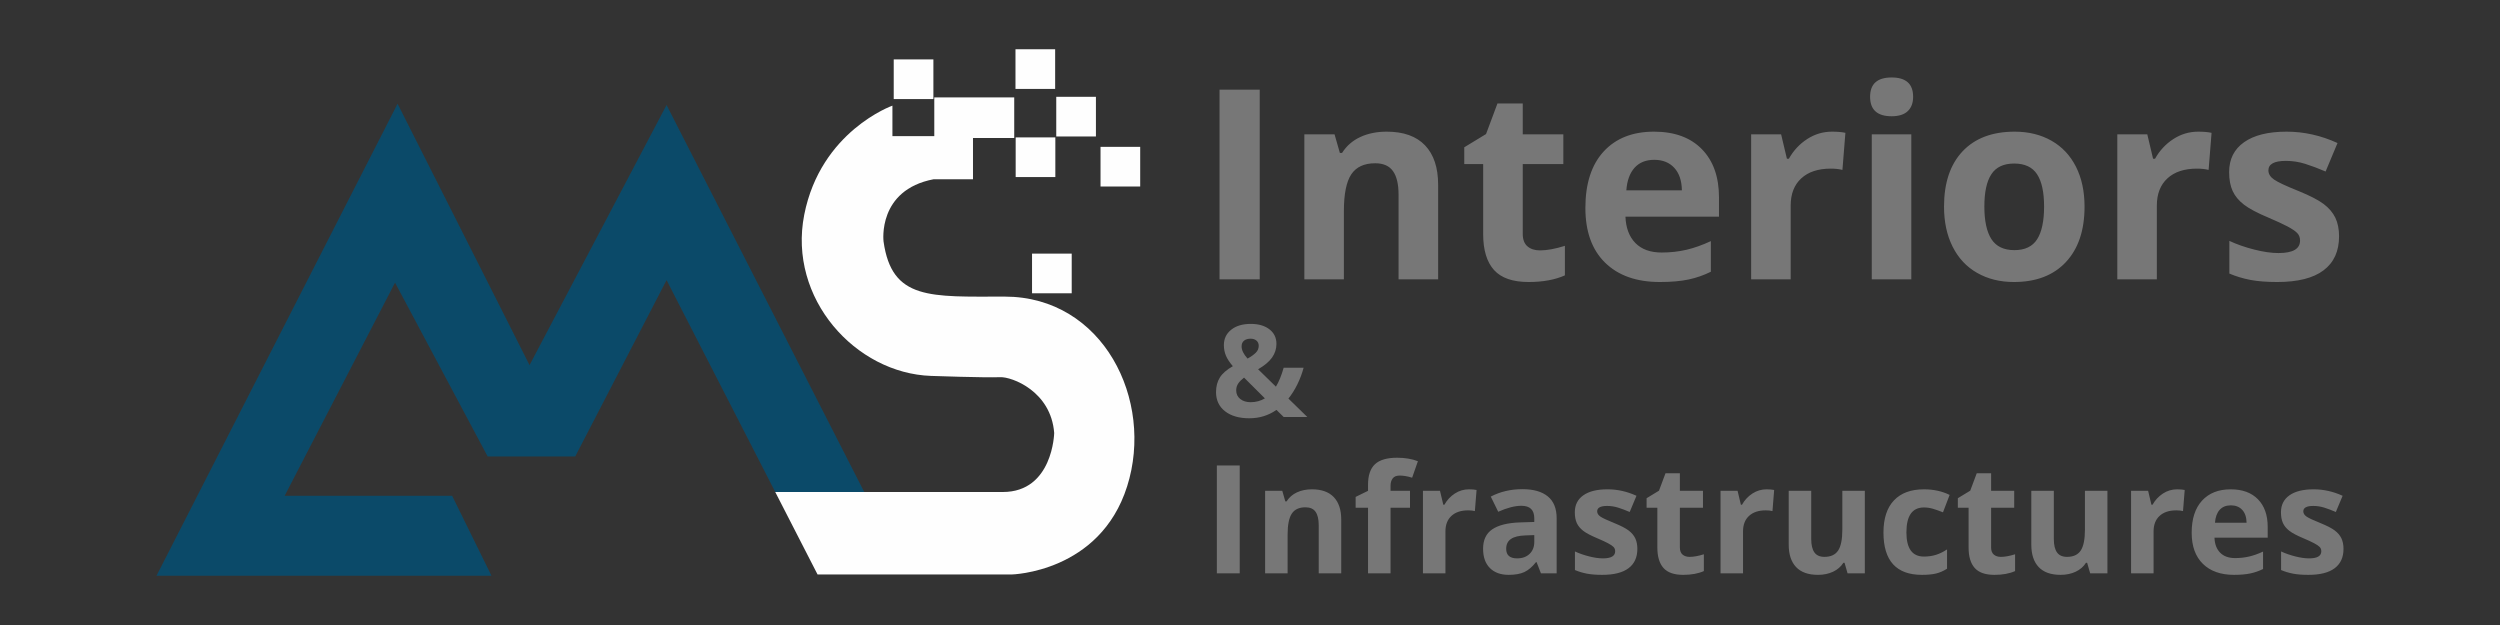
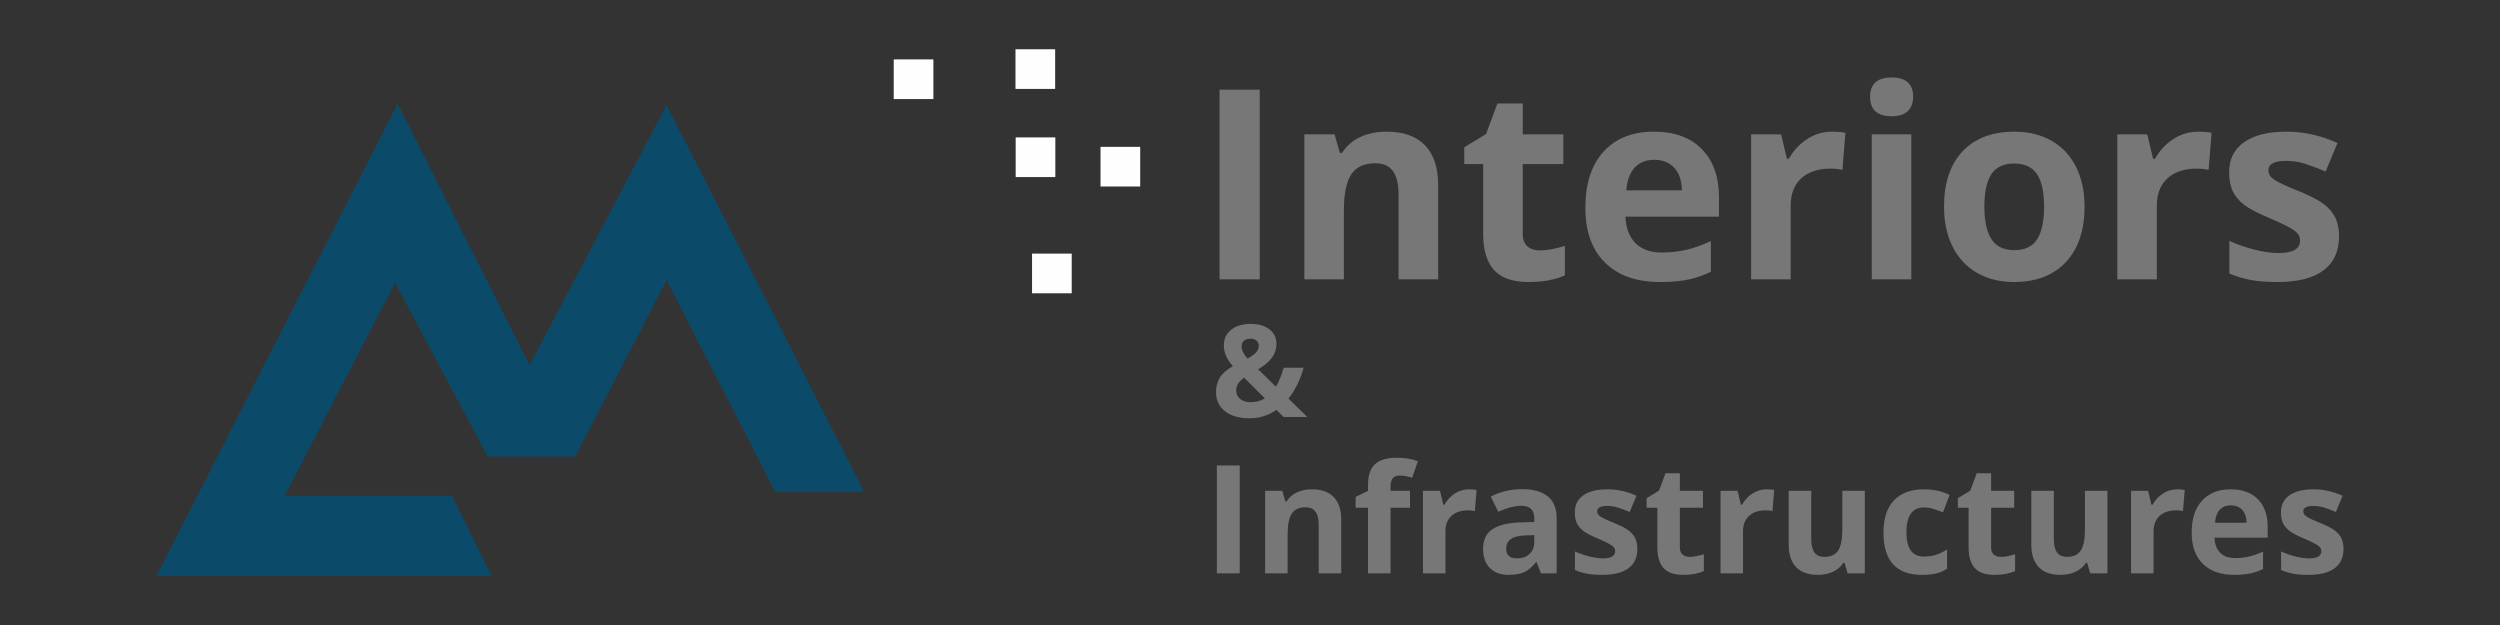
<svg xmlns="http://www.w3.org/2000/svg" xml:space="preserve" width="304.8mm" height="76.2mm" version="1.1" style="shape-rendering:geometricPrecision; text-rendering:geometricPrecision; image-rendering:optimizeQuality; fill-rule:evenodd; clip-rule:evenodd" viewBox="0 0 30479.98 7619.98">
  <rect x="0" y="0" width="30479.98" height="7619.98" fill="#333333" stroke="none" />
  <defs>
    <style type="text/css">
   
    .fil1 {fill:#FEFEFE;fill-rule:nonzero}
    .fil0 {fill:#0B4A69;fill-rule:nonzero}
    .fil2 {fill:#777777;fill-rule:nonzero}
   
  </style>
  </defs>
  <g id="Layer_x0020_1">
    <g id="_1071683520">
      <path class="fil0" d="M8126.76 1280.28l-1670.7 3171.25 -1608.83 -3186.71 -2939.21 5754.65 4083.95 0 -479.55 -974.58 -2041.97 0 1345.84 -2598.87 1129.28 2119.32 1067.39 0 1113.8 -2150.26 1325.12 2583.4c119.5,0 571.66,0 1084.99,0l-2410.11 -4718.2z" />
-       <path class="fil1" d="M11352.16 4583.02c0,0 649.72,23.21 843.09,15.47 139.97,-5.6 618.77,170.16 657.45,680.66 0,0 -15.47,719.33 -626.51,719.33 -611.05,0 -2774.47,0 -2774.47,0l515.92 1005.51 2366.83 0c0,0 1075.13,-23.19 1407.73,-1075.12 332.59,-1051.93 -293.92,-2312.68 -1492.81,-2312.68 -904.97,0 -1376.79,46.4 -1477.34,-672.93 0,0 -77.34,-626.51 611.05,-758.01l479.55 0 0 -502.75 502.76 0 0 -495.03 -974.58 0 0 471.82 -510.49 0 0 -371.27c0,0 -874.03,309.39 -1075.13,1330.38 -201.1,1020.99 626.52,1933.68 1546.95,1964.62z" />
      <polygon class="fil1" points="11379.87,1207.84 10896.29,1207.84 10896.29,724.27 11379.87,724.27 " />
      <polygon class="fil1" points="12864.35,1084.09 12380.77,1084.09 12380.77,600.51 12864.35,600.51 " />
-       <polygon class="fil1" points="13361.45,1663.88 12877.88,1663.88 12877.88,1180.3 13361.45,1180.3 " />
      <polygon class="fil1" points="12866.63,2158.71 12383.05,2158.71 12383.05,1675.12 12866.63,1675.12 " />
      <polygon class="fil1" points="13901.26,2273.96 13417.69,2273.96 13417.69,1790.39 13901.26,1790.39 " />
      <polygon class="fil1" points="13066.26,3575.71 12582.68,3575.71 12582.68,3092.13 13066.26,3092.13 " />
      <path class="fil2" d="M14868.48 3405.8l0 -2312.34 490.1 0 0 2312.34 -490.1 0zm2665.33 0l-482.54 0 0 -1032.57c0,-127.37 -22.67,-223.45 -68.01,-287.15 -45.34,-63.69 -117.13,-95.53 -216.45,-95.53 -134.4,0 -232.09,44.8 -292.01,134.94 -59.91,90.14 -90.14,239.65 -90.14,448.54l0 831.77 -482 0 0 -1768.26 368.11 0 64.77 226.7 27 0c53.97,-85.28 127.92,-150.05 222.37,-193.77 93.92,-43.72 201.34,-65.31 321.16,-65.31 205.65,0 361.64,55.59 467.98,166.79 106.32,111.18 159.76,271.49 159.76,481.46l0 1152.39zm1241.45 -353c84.75,0 185.69,-18.35 303.89,-55.6l0 360.02c-120.36,53.98 -267.72,80.97 -442.6,80.97 -193.23,0 -333.57,-48.58 -421.56,-146.28 -87.98,-97.7 -132.24,-243.97 -132.24,-438.83l0 -852.81 -230.48 0 0 -204.57 265.57 -161.39 139.25 -372.98 308.21 0 0 376.21 494.96 0 0 362.73 -494.96 0 0 851.73c0,68.56 19.43,119.29 57.75,151.68 38.33,32.93 89.06,49.12 152.21,49.12zm1393.66 -1104.35c-102.55,0 -182.43,32.38 -240.73,97.15 -57.76,64.78 -91.22,156.54 -99.85,275.29l677.39 0c-2.16,-118.75 -32.92,-210.51 -93.37,-275.29 -59.91,-64.77 -141.42,-97.15 -243.44,-97.15zm68.02 1489.74c-285,0 -507.38,-78.81 -667.69,-235.88 -160.31,-157.07 -240.2,-379.45 -240.2,-667.14 0,-296.33 73.95,-525.19 221.84,-687.12 148.44,-161.93 353.01,-242.89 614.8,-242.89 249.9,0 444.22,71.24 583.47,213.21 139.26,142.49 208.9,338.43 208.9,589.41l0 233.72 -1140.52 0c5.39,137.1 45.88,244.51 121.45,321.7 76.11,77.19 182.98,115.5 320.07,115.5 106.34,0 207.28,-11.33 302.27,-33.46 94.46,-22.13 193.77,-57.21 297.41,-105.79l0 373.51c-84.74,42.11 -174.89,73.95 -270.96,94.46 -95.54,20.51 -212.67,30.77 -350.84,30.77zm2099.12 -1833.03c65.31,0 119.84,4.86 163.01,14.03l-36.16 452.33c-39.4,-10.26 -86.36,-15.66 -142.49,-15.66 -153.84,0 -273.67,39.41 -359.49,118.75 -85.82,78.8 -129,189.45 -129,331.95l0 899.24 -482.01 0 0 -1768.26 365.42 0 70.71 297.95 23.75 0c55.05,-98.78 129,-178.65 222.38,-239.65 92.84,-60.45 194.32,-90.68 303.88,-90.68zm464.2 -425.34c0,-157.06 87.43,-235.33 262.32,-235.33 174.88,0 262.32,78.27 262.32,235.33 0,75.03 -21.58,133.33 -65.31,174.89 -43.72,41.56 -109.56,62.61 -197.01,62.61 -174.89,0 -262.32,-79.35 -262.32,-237.5zm502.51 2225.98l-482 0 0 -1768.26 482 0 0 1768.26zm890.61 -887.37c0,174.89 28.61,307.13 85.82,396.73 57.76,89.6 151.14,134.4 280.68,134.4 128.46,0 220.76,-44.26 277.44,-133.32 56.13,-89.06 84.2,-221.84 84.2,-397.81 0,-174.88 -28.07,-306.04 -85.28,-393.48 -56.67,-87.44 -150.06,-131.16 -279.6,-131.16 -128.46,0 -221.3,43.72 -277.98,130.62 -57.21,86.9 -85.28,218.06 -85.28,394.02zm1221.48 1.08c0,287.7 -75.57,512.78 -227.24,675.25 -151.67,162.46 -363.26,243.43 -634.22,243.43 -169.48,0 -318.99,-37.25 -449.08,-111.73 -129.54,-73.95 -228.86,-180.82 -298.48,-320.08 -69.64,-139.26 -104.18,-301.73 -104.18,-486.87 0,-289.31 75.03,-513.85 225.62,-674.16 151.13,-160.31 362.72,-240.19 635.84,-240.19 169.48,0 318.99,36.7 449.08,110.65 129.55,73.95 228.86,179.74 298.48,317.92 69.64,138.18 104.18,300.11 104.18,485.78zm1385.57 -914.35c65.31,0 119.83,4.86 163.01,14.03l-36.16 452.33c-39.4,-10.26 -86.37,-15.66 -142.5,-15.66 -153.83,0 -273.66,39.41 -359.48,118.75 -85.82,78.8 -129,189.45 -129,331.95l0 899.24 -482.01 0 0 -1768.26 365.42 0 70.71 297.95 23.75 0c55.05,-98.78 129,-178.65 222.37,-239.65 92.84,-60.45 194.32,-90.68 303.89,-90.68zm1717.52 1276c0,181.35 -62.62,319.53 -188.92,414.53 -125.76,95 -314.14,142.5 -565.13,142.5 -128.46,0 -238.03,-8.64 -328.72,-25.91 -90.67,-17.81 -175.42,-43.18 -254.76,-77.18l0 -398.35c89.6,42.1 190.54,77.19 302.81,105.79 112.26,28.61 211.04,42.64 296.33,42.64 175.42,0 262.86,-50.73 262.86,-152.21 0,-37.78 -11.88,-68.55 -35.08,-92.3 -23.22,-23.75 -63.16,-50.73 -119.83,-80.96 -57.22,-29.69 -132.79,-64.77 -227.79,-105.25 -136.01,-56.68 -235.87,-109.58 -299.56,-158.15 -63.69,-48.58 -110.11,-104.18 -139.26,-166.79 -29.15,-63.16 -43.18,-140.34 -43.18,-232.1 0,-156.53 60.45,-277.97 182.44,-363.8 121.44,-85.82 294.17,-128.46 517.63,-128.46 213.2,0 419.93,46.42 621.27,138.71l-145.2 347.07c-88.52,-37.78 -171.1,-69.09 -248.29,-93.37 -76.64,-24.3 -155.45,-36.17 -235.34,-36.17 -142.49,0 -213.74,38.32 -213.74,115.51 0,43.18 23.21,80.97 69.09,112.27 45.88,31.85 146.28,78.8 301.18,140.88 137.64,56.14 239.12,108.49 303.35,157.07 64.23,48.58 111.73,104.17 142.5,167.33 30.22,63.69 45.34,139.25 45.34,226.7z" />
      <path class="fil2" d="M14835.89 6990.17l0 -1315.53 278.82 0 0 1315.53 -278.82 0zm1516.37 0l-274.53 0 0 -587.44c0,-72.47 -12.91,-127.14 -38.7,-163.37 -25.79,-36.23 -66.63,-54.35 -123.14,-54.35 -76.47,0 -132.04,25.48 -166.13,76.77 -34.08,51.28 -51.28,136.34 -51.28,255.18l0 473.21 -274.22 0 0 -1006 209.43 0 36.84 128.98 15.36 0c30.71,-48.52 72.78,-85.36 126.51,-110.25 53.44,-24.87 114.55,-37.15 182.72,-37.15 116.99,0 205.74,31.63 266.23,94.89 60.5,63.26 90.91,154.46 90.91,273.92l0 655.61zm838.32 -799.64l-237.06 0 0 799.64 -274.53 0 0 -799.64 -151.09 0 0 -132.35 151.09 -74.01 0 -73.69c0,-114.54 28.25,-198.07 84.44,-250.58 56.51,-52.82 146.79,-79.23 270.85,-79.23 94.58,0 178.72,14.13 252.73,42.37l-70.33 201.15c-54.96,-17.51 -105.94,-26.1 -152.61,-26.1 -39.01,0 -67.25,11.66 -84.45,34.69 -17.51,23.03 -26.1,52.52 -26.1,88.45l0 62.94 237.06 0 0 206.36zm718.88 -224.78c37.16,0 68.18,2.77 92.74,7.99l-20.57 257.33c-22.42,-5.83 -49.14,-8.9 -81.07,-8.9 -87.52,0 -155.69,22.41 -204.52,67.55 -48.82,44.84 -73.39,107.79 -73.39,188.86l0 511.59 -274.22 0 0 -1006 207.89 0 40.23 169.52 13.51 0c31.32,-56.2 73.4,-101.65 126.52,-136.35 52.82,-34.4 110.54,-51.59 172.88,-51.59zm877.64 1024.42l-53.13 -136.64 -7.06 0c-46.36,58.34 -93.96,98.87 -142.79,121.29 -48.82,22.41 -112.39,33.78 -191,33.78 -96.73,0 -172.58,-27.63 -228.16,-82.91 -55.58,-55.28 -83.22,-133.89 -83.22,-235.84 0,-106.86 37.46,-185.79 112.08,-236.45 74.62,-50.67 187.32,-78.92 337.79,-84.14l174.42 -5.54 0 -44.21c0,-101.95 -52.2,-152.93 -156.61,-152.93 -80.15,0 -174.73,24.26 -283.13,72.78l-90.89 -184.86c115.77,-60.5 244.13,-90.59 385.08,-90.59 134.81,0 238.3,29.48 310.15,88.13 72.16,58.65 108.09,148.02 108.09,268.08l0 670.05 -191.62 0zm-81.07 -466.15l-105.94 3.69c-79.84,2.45 -139.41,16.58 -178.41,43.3 -39,26.4 -58.35,66.63 -58.35,120.68 0,77.39 44.53,116.07 133.27,116.07 63.57,0 114.24,-18.41 152.31,-54.96 38.08,-36.54 57.12,-85.37 57.12,-145.86l0 -82.92zm1256.59 167.67c0,103.18 -35.63,181.79 -107.48,235.84 -71.56,54.05 -178.73,81.07 -321.52,81.07 -73.09,0 -135.42,-4.91 -187.01,-14.74 -51.59,-10.13 -99.8,-24.57 -144.94,-43.91l0 -226.63c50.97,23.96 108.4,43.91 172.27,60.19 63.87,16.27 120.07,24.25 168.59,24.25 99.8,0 149.54,-28.86 149.54,-86.59 0,-21.5 -6.75,-39 -19.96,-52.51 -13.2,-13.51 -35.92,-28.87 -68.17,-46.06 -32.55,-16.89 -75.54,-36.85 -129.58,-59.88 -77.39,-32.25 -134.2,-62.34 -170.43,-89.97 -36.24,-27.65 -62.65,-59.27 -79.23,-94.9 -16.59,-35.93 -24.57,-79.84 -24.57,-132.04 0,-89.05 34.4,-158.15 103.8,-206.97 69.09,-48.83 167.36,-73.09 294.49,-73.09 121.29,0 238.91,26.41 353.44,78.92l-82.59 197.46c-50.37,-21.5 -97.35,-39.31 -141.26,-53.13 -43.61,-13.82 -88.44,-20.58 -133.89,-20.58 -81.07,0 -121.61,21.81 -121.61,65.72 0,24.56 13.2,46.06 39.31,63.87 26.1,18.12 83.22,44.83 171.35,80.15 78.3,31.94 136.04,61.72 172.58,89.36 36.55,27.64 63.57,59.27 81.07,95.2 17.2,36.24 25.8,79.23 25.8,128.97zm637.8 97.66c48.21,0 105.64,-10.45 172.89,-31.64l0 204.83c-68.48,30.7 -152.31,46.06 -251.81,46.06 -109.93,0 -189.78,-27.63 -239.83,-83.22 -50.06,-55.58 -75.24,-138.8 -75.24,-249.66l0 -485.19 -131.12 0 0 -116.38 151.08 -91.82 79.23 -212.19 175.34 0 0 214.03 281.59 0 0 206.36 -281.59 0 0 484.58c0,39 11.06,67.86 32.87,86.29 21.8,18.73 50.66,27.95 86.59,27.95zm937.21 -823.6c37.16,0 68.18,2.77 92.75,7.99l-20.58 257.33c-22.42,-5.83 -49.14,-8.9 -81.07,-8.9 -87.52,0 -155.69,22.41 -204.52,67.55 -48.82,44.84 -73.39,107.79 -73.39,188.86l0 511.59 -274.22 0 0 -1006 207.89 0 40.23 169.52 13.51 0c31.33,-56.2 73.4,-101.65 126.52,-136.35 52.82,-34.4 110.54,-51.59 172.88,-51.59zm987.88 1024.42l-36.84 -128.66 -14.43 0c-29.48,46.98 -71.24,83.22 -124.99,108.7 -54.04,25.49 -115.46,38.39 -184.25,38.39 -118.22,0 -207.27,-31.63 -267.15,-94.89 -59.89,-63.26 -89.98,-154.46 -89.98,-273.31l0 -656.23 274.53 0 0 587.45c0,72.48 12.9,127.13 38.69,163.37 25.49,36.24 66.63,54.36 122.83,54.36 76.78,0 132.35,-25.8 166.44,-77.08 34.09,-51.29 51.28,-136.05 51.28,-254.88l0 -473.22 274.23 0 0 1006 -210.36 0zm906.82 18.43c-312.92,0 -469.22,-171.96 -469.22,-515.59 0,-171.05 42.38,-301.56 127.44,-391.84 85.37,-90.28 207.28,-135.42 366.04,-135.42 116.38,0 220.79,22.73 313.22,68.17l-81.07 212.2c-43.3,-17.2 -83.22,-31.64 -120.38,-42.69 -37.15,-11.06 -74.31,-16.58 -111.47,-16.58 -142.79,0 -214.03,101.34 -214.03,304.01 0,196.53 71.24,294.8 214.03,294.8 52.52,0 101.34,-7.06 146.48,-21.19 44.83,-14.12 89.97,-36.23 134.81,-66.03l0 235.23c-44.22,28.26 -89.06,47.91 -134.5,58.65 -45.14,10.75 -102.26,16.28 -171.35,16.28zm962.7 -219.25c48.21,0 105.64,-10.45 172.89,-31.64l0 204.83c-68.48,30.7 -152.31,46.06 -251.81,46.06 -109.93,0 -189.78,-27.63 -239.83,-83.22 -50.06,-55.58 -75.24,-138.8 -75.24,-249.66l0 -485.19 -131.12 0 0 -116.38 151.08 -91.82 79.23 -212.19 175.34 0 0 214.03 281.59 0 0 206.36 -281.59 0 0 484.58c0,39 11.06,67.86 32.87,86.29 21.8,18.73 50.66,27.95 86.59,27.95zm1088.29 200.82l-36.84 -128.66 -14.44 0c-29.47,46.98 -71.23,83.22 -124.98,108.7 -54.04,25.49 -115.46,38.39 -184.25,38.39 -118.22,0 -207.27,-31.63 -267.15,-94.89 -59.89,-63.26 -89.98,-154.46 -89.98,-273.31l0 -656.23 274.53 0 0 587.45c0,72.48 12.9,127.13 38.69,163.37 25.49,36.24 66.63,54.36 122.83,54.36 76.78,0 132.35,-25.8 166.44,-77.08 34.09,-51.29 51.28,-136.05 51.28,-254.88l0 -473.22 274.22 0 0 1006 -210.35 0zm1059.74 -1024.42c37.16,0 68.18,2.77 92.74,7.99l-20.57 257.33c-22.42,-5.83 -49.14,-8.9 -81.07,-8.9 -87.52,0 -155.69,22.41 -204.52,67.55 -48.82,44.84 -73.39,107.79 -73.39,188.86l0 511.59 -274.22 0 0 -1006 207.89 0 40.23 169.52 13.51 0c31.32,-56.2 73.39,-101.65 126.52,-136.35 52.82,-34.4 110.54,-51.59 172.88,-51.59zm655.62 195.31c-58.34,0 -103.79,18.42 -136.95,55.27 -32.87,36.85 -51.9,89.06 -56.82,156.61l385.4 0c-1.24,-67.55 -18.74,-119.76 -53.13,-156.61 -34.09,-36.85 -80.46,-55.27 -138.5,-55.27zm38.69 847.54c-162.13,0 -288.65,-44.83 -379.86,-134.19 -91.2,-89.37 -136.64,-215.89 -136.64,-379.55 0,-168.59 42.07,-298.79 126.21,-390.92 84.44,-92.12 200.82,-138.19 349.76,-138.19 142.18,0 252.73,40.54 331.96,121.3 79.22,81.07 118.84,192.53 118.84,335.33l0 132.96 -648.87 0c3.07,78 26.1,139.11 69.09,183.03 43.3,43.91 104.11,65.71 182.11,65.71 60.49,0 117.91,-6.44 171.96,-19.04 53.74,-12.58 110.24,-32.54 169.2,-60.19l0 212.51c-48.21,23.95 -99.49,42.06 -154.15,53.73 -54.36,11.68 -120.99,17.51 -199.61,17.51zm1334.58 -316.91c0,103.18 -35.63,181.79 -107.48,235.84 -71.56,54.05 -178.73,81.07 -321.51,81.07 -73.09,0 -135.43,-4.91 -187.02,-14.74 -51.59,-10.13 -99.8,-24.57 -144.94,-43.91l0 -226.63c50.97,23.96 108.4,43.91 172.27,60.19 63.87,16.27 120.07,24.25 168.59,24.25 99.8,0 149.55,-28.86 149.55,-86.59 0,-21.5 -6.76,-39 -19.96,-52.51 -13.2,-13.51 -35.93,-28.87 -68.17,-46.06 -32.56,-16.89 -75.55,-36.85 -129.59,-59.88 -77.39,-32.25 -134.19,-62.34 -170.43,-89.97 -36.24,-27.65 -62.65,-59.27 -79.23,-94.9 -16.58,-35.93 -24.56,-79.84 -24.56,-132.04 0,-89.05 34.39,-158.15 103.79,-206.97 69.09,-48.83 167.36,-73.09 294.49,-73.09 121.29,0 238.91,26.41 353.45,78.92l-82.6 197.46c-50.37,-21.5 -97.35,-39.31 -141.26,-53.13 -43.61,-13.82 -88.44,-20.58 -133.89,-20.58 -81.07,0 -121.6,21.81 -121.6,65.72 0,24.56 13.2,46.06 39.31,63.87 26.09,18.12 83.21,44.83 171.35,80.15 78.3,31.94 136.03,61.72 172.57,89.36 36.55,27.64 63.57,59.27 81.07,95.2 17.2,36.24 25.8,79.23 25.8,128.97z" />
      <path class="fil2" d="M15938.87 5083.89l-288.44 0 -88.04 -86.48c-97.46,68.2 -207.71,102.16 -330.76,102.16 -124.62,0 -223.38,-28.48 -296.27,-85.7 -72.9,-57.21 -109.47,-134.8 -109.47,-232.26 0,-70.02 15.41,-129.58 46.5,-178.96 30.83,-49.12 83.6,-95.37 158.59,-138.21 -38.14,-43.89 -66.1,-85.7 -83.34,-125.67 -17.25,-40.23 -26.13,-83.86 -26.13,-131.15 0,-77.6 29.78,-140.04 89.35,-187.59 59.3,-47.29 138.99,-71.06 238.27,-71.06 95.1,0 170.86,21.94 227.83,66.09 56.95,44.16 85.43,103.21 85.43,177.14 0,60.61 -17.77,116.27 -53.04,166.43 -35.01,50.16 -91.96,97.97 -170.6,143.43l217.36 212.15c36.32,-59.83 67.67,-136.64 94.32,-230.7l243.24 0c-18.29,68.98 -43.63,136.12 -75.77,201.69 -32.13,65.59 -68.71,123.85 -109.47,174.27l230.44 224.42zm-867.14 -324.48c0,43.88 16.46,79.16 49.39,105.02 32.91,26.13 74.97,39.19 126.44,39.19 64.53,0 122.28,-15.68 174,-46.77l-254.21 -253.16c-29.52,22.73 -53.03,46.25 -70.01,70.54 -17.25,24.56 -25.61,53.04 -25.61,85.18zm274.59 -542.91c0,-27.18 -9.14,-48.34 -27.43,-64.01 -18.29,-15.42 -42.07,-23.25 -71.33,-23.25 -33.96,0 -60.87,8.09 -80.72,24.56 -19.6,16.19 -29.27,39.44 -29.27,69.49 0,44.94 24.04,94.58 72.63,148.66 43.9,-24.55 77.6,-48.59 101.11,-72.37 23.52,-23.77 35.01,-51.47 35.01,-83.08z" />
    </g>
  </g>
</svg>